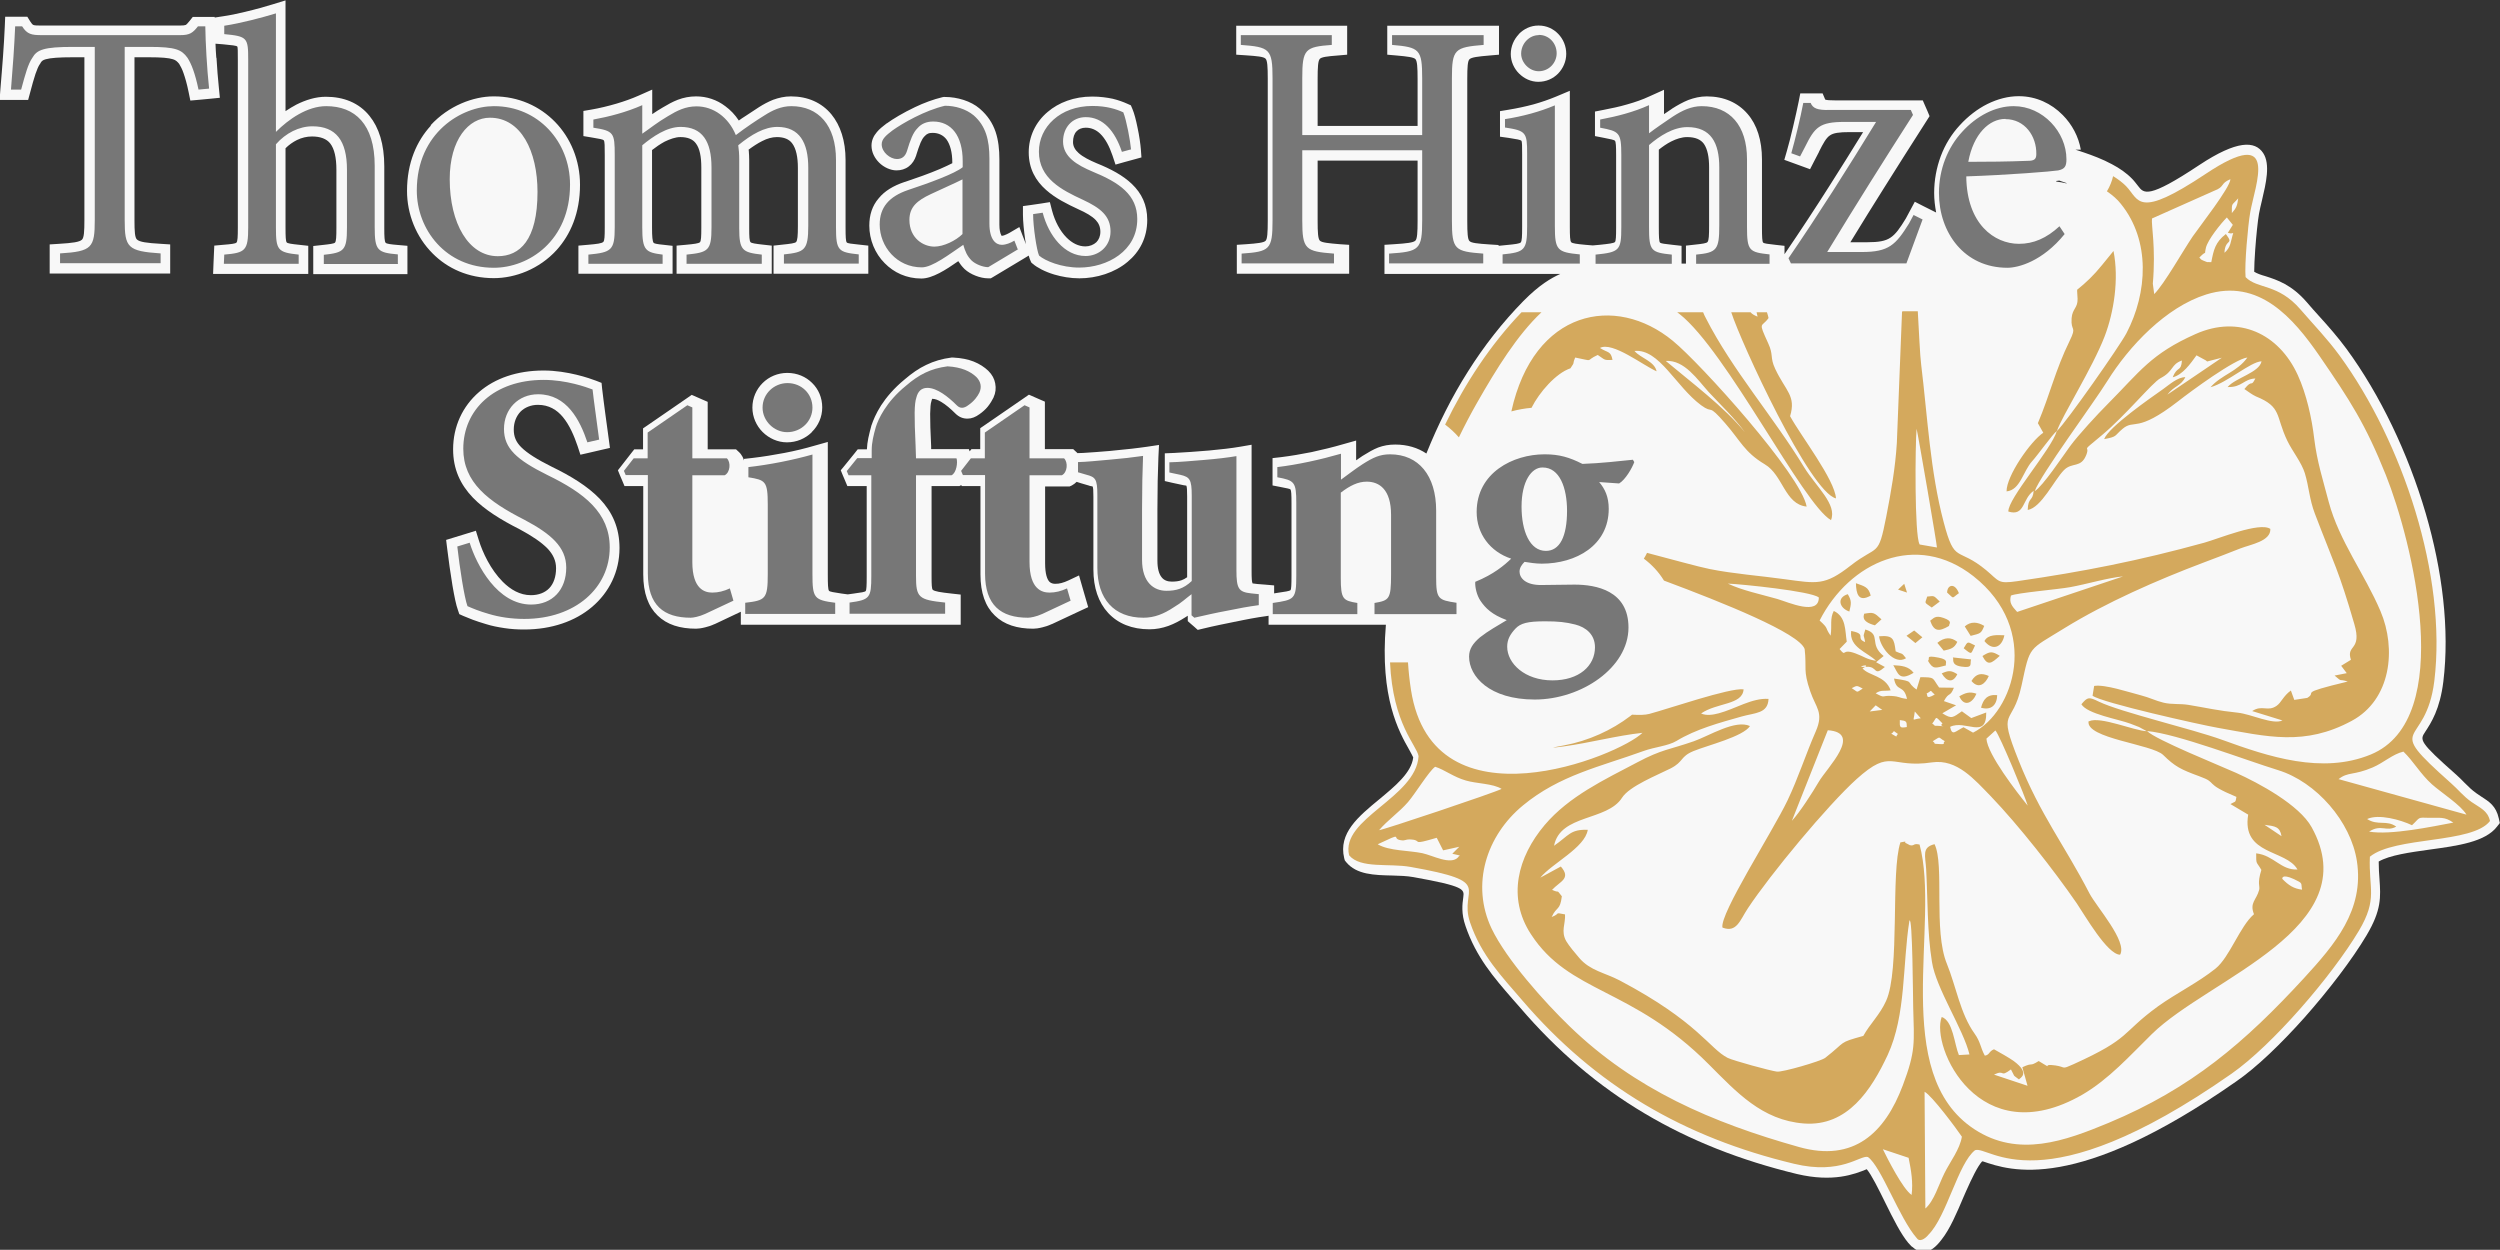
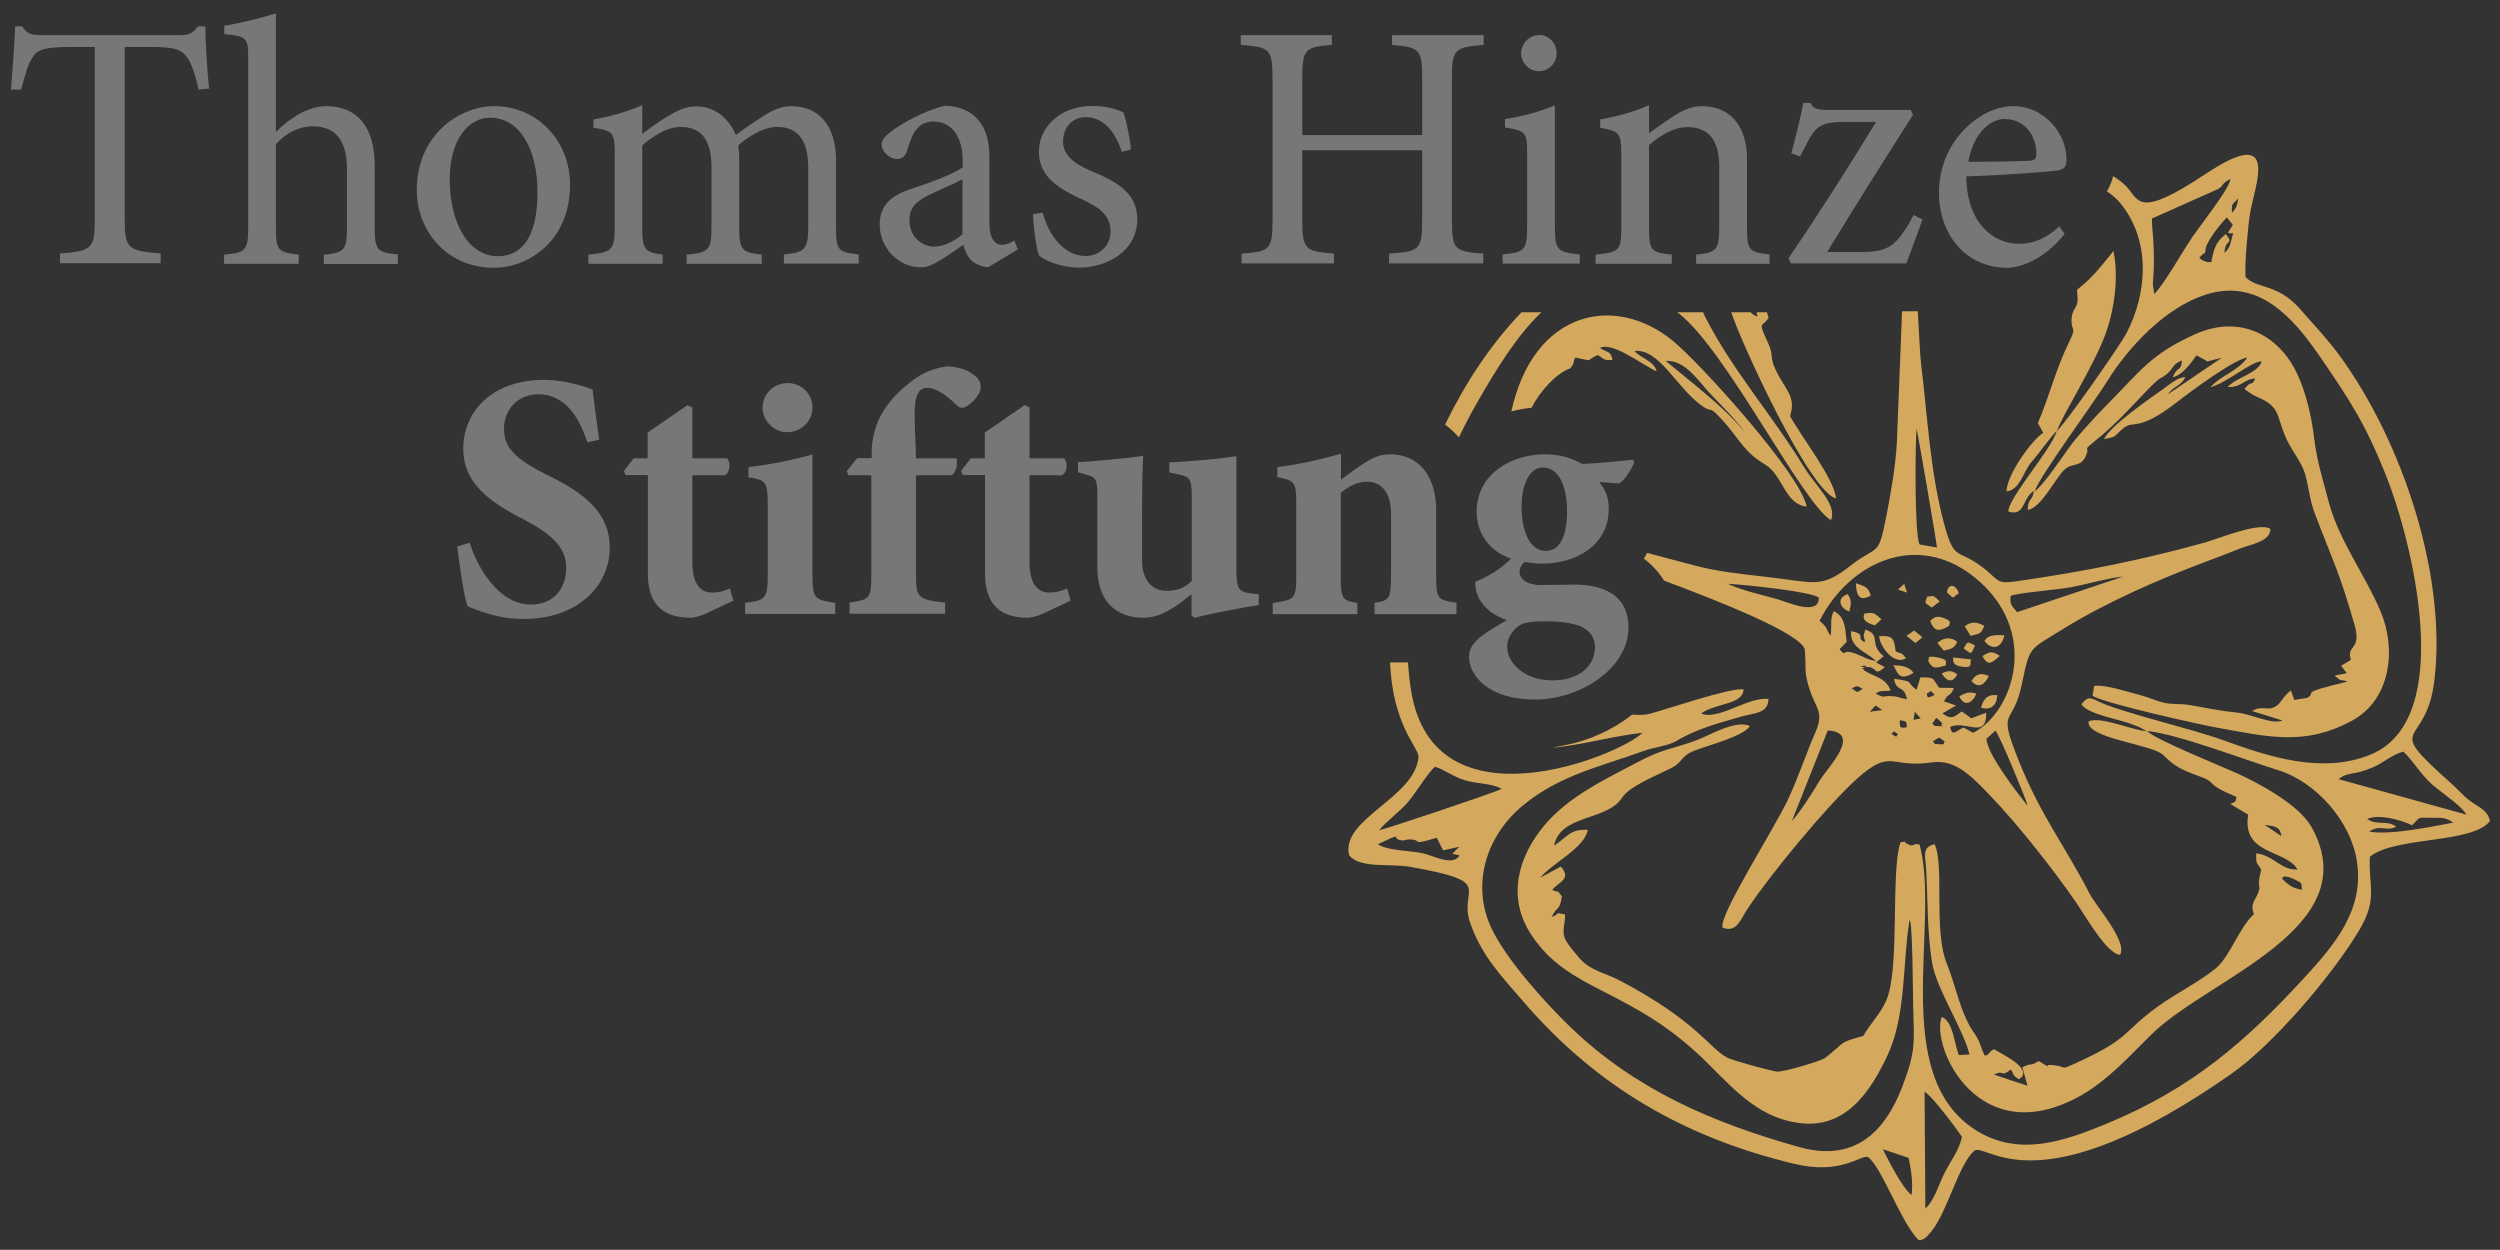
<svg xmlns="http://www.w3.org/2000/svg" xml:space="preserve" width="125.304mm" height="62.643mm" version="1.0" style="shape-rendering:geometricPrecision; text-rendering:geometricPrecision; image-rendering:optimizeQuality; fill-rule:evenodd; clip-rule:evenodd" viewBox="0 0 12530 6264">
  <rect x="0" y="0" width="12530" height="6264" fill="#333333" stroke="none" />
  <defs>
    <style type="text/css">
   
    .fil1 {fill:#D4A95D}
    .fil2 {fill:#777777;fill-rule:nonzero}
    .fil0 {fill:#F8F8F8;fill-rule:nonzero}
   
  </style>
  </defs>
  <g id="Ebene_x0020_1">
    <g id="_852409632">
-       <path class="fil0" d="M10402 750l18 6 12 4 0 0 12 4 0 0c44,15 95,34 141,59 38,20 73,44 101,73 12,12 21,25 30,36 29,38 50,66 307,-105 189,-125 279,-122 320,-60 37,56 14,152 -6,237 -6,24 -11,47 -15,68 -6,34 -14,110 -19,181 -3,43 -5,83 -5,109 15,9 34,16 56,22 59,19 131,42 208,131 22,26 41,47 60,68 48,53 94,105 139,166 167,228 308,521 397,825 83,285 120,581 88,842 -17,139 -61,206 -91,252 -27,41 -32,49 157,216 14,13 28,26 40,39 19,19 37,37 60,53 7,5 15,10 22,15 42,27 76,48 90,111l5 23 -14 18c-59,77 -197,96 -337,115 -100,14 -201,28 -256,60 0,33 2,62 4,88 6,90 11,154 -65,282 -72,121 -188,273 -311,412 -116,130 -239,249 -342,320 -804,562 -1134,447 -1269,401l-1 0 0 0 -1 0 0 0 -1 0 0 0 -1 0 0 0 -1 0 0 0 0 0 0 0 0 0 0 0 0 0 0 0 0 0 0 0 0 0 0 0 0 0 0 0 0 0 0 0 0 0 0 0 0 0 0 0 0 0 0 0 0 0 0 0 0 0 0 0 0 0 0 0 0 0 0 0 0 0 0 0 0 0 0 0 0 0 0 0 0 0 0 0 0 0 0 0 0 0 0 0 0 0 0 0 0 0 0 0 0 0 0 0 0 0 0 0 0 0 0 0 0 0 0 0 0 0 0 0 0 0 0 0 0 0 0 0 0 0 0 0 0 0 0 0 0 0 0 0 0 0 0 0 0 0 0 0 0 0 0 0 0 0 0 0 0 0 0 0 0 0 0 0 0 0 0 0 0 0 0 0 0 0 0 0 0 0 0 0 0 0 0 0 0 0 0 0 0 0 0 0 0 0 0 0 0 0 0 0 0 0 0 0 0 0 0 0 0 0 0 0 0 0 0 0 0 0 0 0 0 0 0 0 0 0 0 0 0 0 0 0 0 0 0 0 0 0 0 0c-23,26 -51,84 -80,149l-14 32c-33,78 -67,158 -109,211 -28,37 -57,61 -90,62l-1 0c-19,0 -38,-10 -56,-26l-1 0 -6 -6c-4,-4 -9,-9 -13,-14l0 0 0 0c-37,-44 -76,-122 -114,-199 -35,-71 -70,-142 -94,-170l0 0 0 0 0 0 0 0 0 0 0 0 0 0 0 0 0 0 0 0 0 0 0 0 0 0 0 0 0 0 0 0 0 0 0 0 0 0 0 0 0 0 0 0 0 0 0 0 0 0 0 0 0 0 0 0 0 0 0 0 0 0 0 0 0 0 0 0 0 0 0 0 0 0 0 0 0 0 0 0 0 0 0 0 0 0 0 0 0 0 0 0 0 0 0 0 0 0 0 0 0 0 0 0 0 0 0 0 0 0 0 0 0 0 0 0 0 0 0 0 0 0 0 0 0 0 0 0 0 0 0 0 0 0 0 0 0 0 0 0 0 0 0 0 0 0 0 0 0 0 0 0 0 0 0 0 0 0 0 0 0 0 0 0 0 0 0 0 0 0 0 0 0 0 0 0 0 0 0 0 0 0 0 0 0 0 0 0 0 0 0 0 0 0 0 0 0 0 0 0c-61,25 -168,67 -350,24 -281,-68 -534,-167 -764,-304 -231,-137 -438,-313 -626,-533 -4,-4 -20,-23 -37,-42 -91,-105 -181,-208 -234,-364 -22,-63 -16,-109 -11,-145 5,-39 7,-54 -250,-100 -33,-6 -70,-7 -106,-8 -90,-2 -179,-4 -231,-67l-7 -9 -3 -11c-30,-125 70,-208 177,-296 78,-65 160,-132 169,-209 -3,-7 -11,-21 -20,-38 -51,-90 -148,-260 -117,-627l-28 0 -36 0 -14 0 -36 0 -424 0 -50 0 0 -45 -12 2c-23,3 -47,7 -75,12 -26,5 -53,10 -80,16l-1 0c-25,5 -51,10 -78,16 -28,6 -56,12 -84,19l-25 6 -19 -17 -14 -12 -17 -15 0 -22 0 -5c-3,2 -7,4 -11,7 -28,18 -56,33 -86,44 -31,11 -62,17 -95,17 -88,0 -158,-29 -207,-82 -49,-53 -74,-127 -74,-218l0 -365c0,-31 -1,-46 -4,-51 -1,-1 -5,0 -15,-3l-2 -1 -41 -12 -22 -7c-7,7 -15,13 -24,18l-11 5 -11 0 -112 0 0 385c0,53 10,81 22,93 8,8 20,10 28,10 11,0 22,-1 32,-4 11,-3 23,-7 35,-13l53 -25 16 56 18 62 12 41 -39 18 -143 67 -1 0c-17,8 -33,13 -46,16 -19,5 -36,7 -46,7 -81,0 -146,-20 -193,-66 -47,-45 -72,-113 -72,-206l0 -443 -61 0 -33 0 -2 -5 -9 5 -12 0 -128 0 0 454c0,40 1,61 6,66 9,8 39,13 95,19l45 5 0 45 0 56 0 50 -50 0 -479 0 -22 0 -28 0 -22 0 -451 0 -50 0 0 -50 0 -15 -131 62 -1 0c-17,8 -33,13 -46,16 -19,5 -36,7 -46,7 -81,0 -146,-20 -193,-66 -47,-45 -72,-113 -72,-206l0 -443 -61 0 -33 0 -13 -31 -9 -21 -11 -27 18 -23 49 -63 15 -19 24 0 20 0 0 -79 0 -26 22 -15 199 -137 23 -16 25 11 25 11 30 13 0 33 0 205 123 0 19 0 14 13c8,7 14,16 19,25l0 0c3,6 5,12 7,18l0 -8 44 -5c51,-6 106,-15 159,-25 53,-10 105,-23 153,-37l64 -18 0 66 0 599c0,49 1,74 6,81 4,5 25,8 64,14l30 4 29 -4c38,-5 58,-8 61,-13 4,-5 5,-28 5,-72l0 -454 -64 0 -33 0 -13 -31 -9 -21 -11 -27 19 -23 51 -63 15 -19 24 0 22 0c1,-19 3,-37 7,-56 4,-20 10,-42 16,-65l1 -2c7,-21 21,-56 47,-97 26,-40 64,-86 119,-131l0 0c35,-30 69,-54 107,-72 39,-19 80,-31 127,-37l3 0 5 0c41,2 75,9 103,20 30,12 54,28 73,46l1 1c19,19 30,40 34,62 5,25 2,49 -8,70l0 1c-7,14 -17,31 -30,47 -11,13 -25,26 -41,37 -19,14 -39,22 -58,22 -24,1 -45,-8 -63,-26l0 0c-22,-22 -47,-44 -71,-58 -15,-9 -30,-15 -42,-15 -2,0 -2,-1 -2,-1 -1,1 -3,5 -4,10l-1 4c-4,11 -5,30 -6,62 0,36 1,89 5,163l0 1 0 13 154 0 35 0 4 11 9 -11 24 0 20 0 0 -79 0 -26 22 -15 199 -137 23 -16 25 11 25 11 30 13 0 33 0 205 123 0 19 0 14 13c3,2 5,5 7,7l29 -1c38,-2 85,-6 135,-10l19 -2 0 0c31,-3 61,-6 88,-9 28,-3 55,-7 78,-10l60 -9 -3 61c-3,71 -5,160 -5,264l0 255c0,40 8,67 21,83 12,16 31,22 51,22 19,0 35,-2 49,-7 9,-3 18,-8 28,-15l0 -405c0,-32 -1,-48 -4,-54 -1,-1 -4,0 -13,-2l0 0 -56 -12 -39 -9 0 -40 0 -51 0 -48 48 -2c23,-1 51,-3 82,-5 26,-2 59,-5 91,-7 30,-3 60,-6 86,-9 27,-3 51,-7 70,-10l58 -10 0 59 0 572c0,37 1,57 5,64 0,0 8,1 24,3l0 0 38 3 46 4 0 40 12 -2c43,-6 66,-10 70,-14 4,-5 5,-27 5,-72l0 -365c0,-42 -1,-62 -5,-68 -2,-3 -19,-6 -49,-12l-41 -8 0 -42 0 -51 0 -44 44 -5c49,-6 100,-15 151,-25 55,-12 109,-25 160,-40l64 -18 0 66 0 33c10,-7 21,-14 32,-22l0 0c29,-18 53,-32 78,-42 27,-10 54,-15 86,-15 60,0 113,16 156,45 58,-144 127,-283 209,-412 80,-127 173,-246 277,-352 81,-82 139,-115 185,-136l-264 0 -45 0 -5 0 -45 0 -472 0 -50 0 0 -50 0 -49 0 -47 47 -3c64,-4 98,-8 108,-18 9,-9 11,-40 11,-100l0 -301 -501 0 0 301c0,60 2,90 11,100 10,10 42,13 101,18l46 3 0 46 0 49 0 50 -50 0 -463 0 -50 0 0 -50 0 -49 0 -46 46 -3c58,-4 89,-8 98,-17 9,-9 11,-40 11,-101l0 -712c0,-60 -2,-91 -11,-100 -10,-10 -42,-13 -101,-17l-46 -3 0 -46 0 -49 0 -50 50 0 456 0 50 0 0 50 0 49 0 46 -46 4c-54,4 -83,8 -91,17 -9,10 -11,41 -11,101l0 235 501 0 0 -235c0,-60 -2,-90 -11,-100 -9,-9 -39,-13 -95,-18l-46 -4 0 -46 0 -49 0 -50 50 0 460 0 50 0 0 50 0 49 0 46 -46 4c-60,5 -92,9 -102,19 -9,9 -11,39 -11,99l0 712c0,60 2,91 11,100 9,10 41,13 100,17l46 3 0 4 40 -4c43,-4 65,-7 71,-13 6,-7 7,-31 7,-78l0 -363c0,-42 0,-64 -4,-69 -4,-4 -24,-8 -64,-14l-43 -6 0 -43 0 -42 0 -43 42 -7c43,-7 85,-16 126,-27 39,-11 77,-24 113,-39l69 -29 0 75 0 606c0,47 1,71 7,78l0 0c6,6 29,9 72,13l36 3 33 -3c48,-5 72,-8 78,-14 5,-5 6,-28 6,-73l0 -363c0,-44 -1,-66 -6,-72 -4,-4 -23,-8 -59,-15l-41 -8 0 -41 0 -41 0 -41 41 -8c40,-8 81,-16 121,-28 39,-11 77,-24 113,-41l71 -32 0 78 0 44 40 -27 1 -1c27,-17 54,-32 81,-43 30,-11 60,-18 92,-18 86,0 156,31 205,88 47,54 72,132 72,228l0 340c0,48 1,71 6,77 4,4 24,7 62,11l45 5 0 42 4 -6c77,-113 150,-224 221,-336 54,-84 110,-175 169,-270l-67 0c-53,0 -82,4 -100,17 -18,12 -33,39 -54,81l0 1 -25 48 -20 39 -41 -15 -44 -16 -44 -16 13 -45c9,-31 20,-74 31,-121 11,-46 21,-92 28,-126l8 -41 41 0 37 0 34 0 13 31c0,0 -1,0 0,0 8,3 24,4 50,4l1 0 405 0 33 0 13 30 11 25 10 24 -14 22c-74,115 -145,228 -215,339 -54,85 -109,175 -168,271l85 0c57,0 91,-6 116,-23 26,-17 48,-48 77,-96l22 -41 23 -43 43 22 46 23 18 9c-6,-32 -10,-65 -10,-98 0,-65 12,-127 33,-184 22,-59 55,-112 96,-156l0 0c40,-44 88,-81 138,-106 51,-25 104,-39 156,-39l2 0c86,0 163,37 219,94 47,47 80,109 91,174zm-1974 571l22 0 0 -45 0 -45 45 -5c38,-4 58,-7 63,-13 7,-8 8,-34 8,-83l0 -292c0,-51 -8,-91 -26,-117l0 0c-16,-22 -43,-34 -84,-34 -27,0 -54,9 -80,22 -22,11 -43,26 -62,41l0 389c0,47 1,71 6,77 4,4 24,7 63,11l45 5 0 45 0 45zm-7343 -1032c3,51 7,104 12,151l5 50 -50 5 -53 5 -45 4 -9 -44c-8,-40 -17,-70 -25,-93 -7,-21 -15,-35 -22,-47 -9,-11 -17,-19 -31,-23 -22,-7 -58,-10 -120,-10l-73 0 0 818c0,55 2,85 12,95 13,13 50,18 120,22l47 3 0 47 0 49 0 50 -50 0 -504 0 -50 0 0 -50 0 -49 0 -47 47 -3c68,-4 103,-9 115,-21 10,-10 12,-41 12,-96l0 -818 -59 0c-68,0 -110,3 -135,10 -15,4 -21,10 -26,19l-2 4 -1 1c-8,11 -14,27 -22,49 -9,26 -17,57 -27,94l-10 37 -38 0 -51 0 -54 0 4 -54c5,-56 9,-112 13,-163 4,-55 7,-107 9,-152l2 -48 48 0 35 0 28 0 15 24c6,10 11,15 15,17 7,3 20,3 39,3l696 0c15,0 24,-1 29,-3 5,-3 11,-10 20,-21l15 -19 24 0 37 0 49 0 0 3 39 -6c35,-5 75,-13 115,-23 51,-12 100,-26 136,-37l65 -20 0 68 0 487c18,-12 36,-23 55,-33l0 0c46,-23 96,-39 147,-39 89,0 166,30 219,96 47,58 74,141 74,253l0 308c0,45 1,68 7,75 5,5 25,8 63,11l46 4 0 46 0 46 0 50 -50 0 -372 0 -50 0 0 -50 0 -46 0 -45 45 -5c38,-4 59,-7 64,-12 6,-7 7,-29 7,-74l0 -291c0,-61 -10,-105 -31,-132 -18,-23 -49,-35 -91,-35 -26,0 -52,6 -76,18 -20,10 -40,24 -57,41l0 398c0,45 1,68 6,74 4,5 24,8 63,12l45 5 0 45 0 46 0 50 -50 0 -375 0 -52 0 2 -52 2 -46 2 -44 44 -4c40,-3 62,-6 67,-11 6,-6 7,-29 7,-75l0 -840c0,-43 0,-65 -3,-68 -4,-4 -26,-7 -71,-11l-38 -3c1,23 2,46 4,71zm1073 339c90,-98 214,-145 316,-145l2 0c122,0 229,49 306,128 78,80 125,192 125,315 0,142 -48,251 -118,328 -86,94 -206,140 -314,140 -128,0 -233,-49 -307,-124 -83,-83 -128,-198 -128,-313 0,-142 49,-251 120,-328zm2194 648l0 46 0 50 -50 0 -375 0 -50 0 0 -50 0 -46 0 -45 45 -5c39,-4 62,-7 68,-13 7,-8 9,-31 9,-80l0 -292c0,-54 -9,-97 -29,-123 -15,-20 -40,-31 -76,-31 -24,0 -49,7 -74,20 -22,11 -45,26 -68,43l1 7c1,13 2,28 2,45l0 342c0,42 1,64 7,70 5,5 25,8 61,12l45 5 0 45 0 46 0 50 -50 0 -377 0 -50 0 0 -50 0 -46 0 -45 45 -4c43,-4 66,-7 72,-13 6,-6 7,-28 7,-73l0 -301c0,-55 -8,-96 -27,-121 -15,-21 -41,-32 -78,-32 -25,0 -52,10 -79,23 -22,12 -44,27 -63,42l0 389c0,45 2,68 8,76 3,4 20,7 51,10l44 5 0 44 0 46 0 50 -50 0 -372 0 -50 0 0 -50 0 -46 0 -45 46 -4c46,-4 72,-7 79,-15 6,-6 7,-28 7,-71l0 -363c0,-45 0,-69 -5,-75 -3,-4 -22,-8 -60,-14l-42 -7 0 -43 0 -41 0 -42 41 -7c40,-7 82,-17 126,-30 37,-11 74,-24 108,-39l70 -31 0 77 0 46c16,-11 33,-22 52,-33l0 0c25,-15 50,-29 76,-39 29,-11 59,-17 92,-17 53,0 104,17 146,49 26,19 49,43 68,72 11,-8 21,-15 31,-21 24,-16 48,-32 70,-46l0 0c22,-14 46,-27 71,-37 28,-10 57,-17 89,-17 84,0 154,31 203,90 45,55 71,132 71,229l0 338c0,46 1,69 6,75 4,5 25,7 63,11l45 5 0 45zm777 -86l13 34c-1,-8 -3,-16 -4,-24 -6,-43 -11,-91 -11,-124l0 -43 43 -6 48 -7 44 -7 11 43c14,52 39,101 73,135 27,27 59,44 94,44 21,0 41,-8 55,-21 12,-12 20,-30 20,-52 0,-25 -8,-43 -23,-59 -19,-20 -49,-37 -87,-54l0 0c-56,-26 -115,-55 -162,-97 -52,-46 -87,-106 -87,-189 0,-78 34,-151 95,-202 55,-47 132,-77 223,-77 40,0 74,5 103,11 29,7 53,16 73,25l18 8 8 19c9,21 18,56 25,91 9,41 15,85 17,110l3 41 -40 11 -44 12 -46 13 -15 -45c-16,-47 -36,-85 -62,-110 -20,-19 -44,-30 -72,-30 -20,0 -36,7 -46,18 -12,12 -18,31 -18,54 0,22 11,40 28,55 22,20 55,36 90,51l0 0c72,29 132,61 177,104 49,47 77,104 77,180 0,91 -39,161 -98,210 -65,55 -156,83 -242,83 -45,0 -89,-8 -126,-19 -47,-14 -86,-35 -108,-54l-7 -6 -4 -9c-3,-6 -6,-15 -9,-26l-28 17 -150 90 -12 7 -14 0c-19,0 -42,-5 -62,-13l0 0c-21,-8 -41,-20 -55,-33l-2 -2c-12,-12 -22,-25 -30,-38 -63,44 -130,87 -185,87 -75,0 -138,-30 -184,-77 -49,-49 -77,-118 -77,-188 0,-54 15,-100 47,-137 29,-36 73,-63 130,-82l1 0c57,-19 122,-42 176,-65l0 0c25,-11 47,-21 62,-29l0 -3c0,-52 -11,-91 -29,-116 -16,-21 -40,-33 -69,-33 -10,0 -18,1 -24,4l0 0c-6,3 -11,6 -15,11l-3 3 0 0c-7,7 -13,17 -19,31 -7,16 -14,38 -22,63l0 1c-8,24 -20,42 -37,55l0 0c-18,14 -39,20 -62,20 -29,0 -63,-15 -87,-39 -22,-22 -38,-52 -38,-85 0,-26 10,-48 27,-68 12,-15 29,-28 48,-43l1 0c30,-22 83,-54 142,-82 44,-21 92,-39 138,-50l6 -1 5 0c32,0 64,5 95,15 30,10 58,24 81,44l1 1c38,33 63,71 78,115 14,42 19,88 19,139l0 326c0,26 4,43 9,52 1,3 2,4 2,4 4,0 9,-1 14,-3l0 0c8,-3 17,-7 24,-11l51 -30 21 55zm5192 -285c-4,1 -9,1 -15,2 0,1 0,2 0,3 17,2 34,5 50,9l3 -1 -38 -13zm-2709 -734c26,-27 61,-43 98,-43l2 0c39,0 73,16 98,42 25,26 40,61 40,100 0,38 -16,73 -41,99l0 0c-25,25 -59,41 -99,41 -37,0 -71,-16 -97,-42 -25,-25 -41,-60 -41,-97 0,-39 16,-74 40,-99l0 0zm-4578 1904c5,33 10,70 17,125l6 45 -44 10 -60 14 -44 10 -14 -43c-17,-50 -40,-105 -74,-146 -30,-36 -70,-61 -125,-61 -35,0 -66,13 -87,34 -21,22 -34,53 -34,90 0,35 11,62 37,88 31,31 81,62 153,98l0 0c97,47 180,98 240,160 64,67 100,146 100,248 0,117 -51,222 -139,296 -83,70 -200,112 -339,112 -33,0 -67,-2 -99,-7 -33,-5 -64,-11 -92,-20l0 0c-25,-7 -47,-15 -67,-22 -20,-8 -35,-14 -47,-19l-20 -9 -7 -21c-9,-24 -18,-69 -27,-121 -10,-60 -20,-131 -27,-189l-5 -41 39 -12 62 -19 48 -15 15 48c19,61 59,147 120,208 39,39 86,67 141,67 39,0 71,-13 92,-35 22,-23 34,-58 34,-100 0,-38 -15,-69 -42,-98 -32,-33 -79,-64 -140,-97l0 0c-95,-48 -176,-98 -235,-159 -63,-66 -99,-143 -99,-242 0,-114 47,-216 131,-288 78,-67 188,-107 323,-107 60,0 118,10 164,21 46,11 82,24 98,30l28 11 3 30c4,37 10,78 16,126zm1034 92c-32,31 -75,50 -124,50 -46,0 -90,-20 -122,-52l0 0c-31,-31 -51,-75 -51,-122 0,-49 20,-92 51,-123 32,-32 76,-51 124,-51 49,0 93,19 124,50 32,31 51,74 51,123 0,48 -20,92 -52,123z" />
-       <path class="fil1" d="M9397 3134l33 -30c-38,-35 -40,-36 -87,-28 1,6 -22,38 54,58zm-21 -149c-11,-43 -30,-46 -74,-62 1,54 13,97 74,62zm-107 80c9,-39 13,-53 -8,-87 -58,18 -41,71 8,87zm244 -110l45 15 -14 -44 -32 30zm146 35c-10,37 -19,25 23,55l40 -30c-32,-31 -24,-29 -63,-25zm100 -20c38,33 20,30 59,3 -21,-55 -59,-41 -59,-3zm-85 141c19,55 44,56 95,26 -3,-10 23,-22 -28,-40 -43,-15 -50,3 -67,14zm-118 76l44 36 35 -29 -41 -34 -38 26zm-55 77c-8,-62 -12,-81 -83,-75 5,54 76,147 135,110 -25,-32 -15,-17 -53,-35zm-12 70c23,36 27,84 102,38 -25,-33 -61,-36 -102,-38zm174 -22c26,44 36,37 90,23 -4,-14 17,-28 -37,-39 -72,-14 -39,5 -53,16zm79 -51c36,-8 53,-12 68,-44 -31,-25 -65,-24 -100,5l32 39zm157 -26c-39,-18 -34,-25 -57,14 45,37 35,28 57,-14zm-52 -96l30 48c49,-13 52,-10 68,-50 -33,-20 -68,-24 -98,3zm-115 236c25,43 57,49 78,4 -32,-20 -44,-19 -78,-4zm56 -79c6,6 -13,37 43,45 60,9 41,-14 48,-36l-91 -10zm148 -8c27,52 45,37 87,-1 -39,-24 -49,-23 -87,1zm10 -75c42,52 88,31 100,-29 -36,-1 -82,-6 -100,29zm-65 200c36,43 70,14 87,-25 -38,-17 -64,-12 -87,25zm-61 77c25,56 67,33 86,-13 -33,-12 -55,-5 -86,13zm109 57c51,15 80,-14 81,-63 -50,-5 -70,21 -81,63zm-1579 -1738c93,-5 157,93 215,157 54,58 135,136 180,200 -99,-123 -276,-256 -395,-356zm327 -244c50,155 394,901 525,933 -6,-94 -176,-313 -230,-412 31,-103 -22,-125 -75,-238 -27,-58 -7,-68 -35,-128 -52,-114 -33,-76 2,-126 -2,-8 -4,-18 -8,-29l-32 0 -20 0 5 22c-18,-7 -29,-14 -35,-22l-96 0zm-271 0c4,3 8,6 12,9 236,186 618,952 759,1033 32,-79 -75,-168 -134,-264 -153,-252 -362,-490 -494,-750 -5,-9 -9,-18 -13,-28l-35 0 -94 0zm-1094 627c29,-60 60,-119 92,-175 96,-168 200,-337 322,-452l-51 0 -49 0c-156,163 -283,356 -383,563 25,19 48,40 69,64zm364 -148c39,-78 123,-174 195,-198 26,-38 7,-14 24,-54 103,20 44,18 113,-13 38,25 29,27 74,25 -9,-46 -22,-34 -63,-60 62,-34 217,88 284,117 -11,-51 -79,-65 -111,-102 124,-12 207,178 334,272 65,48 29,-15 122,92 76,87 95,143 197,204 92,54 100,201 210,212 -27,-157 -530,-716 -671,-831 -287,-236 -697,-156 -809,354 33,-9 67,-15 101,-18zm2792 1571c-15,86 319,115 374,169 59,58 89,73 182,107 97,35 14,32 185,103 -5,31 -3,20 -30,36l89 53c-34,204 191,174 247,275 -84,4 -118,-71 -207,-81 0,59 0,38 26,83 -22,71 -6,79 -11,100 -14,52 -49,64 -26,122 -71,61 -121,214 -192,272 -87,70 -197,124 -288,189 -190,138 -131,158 -425,291 -62,28 -36,14 -90,6 -81,-12 2,28 -84,-22 -50,31 -24,4 -82,31l26 93 -168 -56c58,-28 26,18 85,-26 23,42 5,23 40,50 5,-7 59,-29 -26,-92 -16,-12 -80,-49 -99,-59 -27,11 -21,28 -46,32 -22,-40 -21,-68 -51,-110 -72,-100 -93,-237 -139,-350 -69,-167 -11,-496 -62,-600 -65,16 -46,57 -42,125 8,150 5,316 29,465 20,132 158,338 188,464l-53 3c-23,-55 -29,-171 -86,-191 -57,148 186,687 704,390 133,-77 240,-197 349,-304 286,-281 1082,-530 801,-1037 -62,-112 -264,-221 -380,-273 -80,-36 -401,-165 -445,-209 149,13 494,146 657,196 191,59 365,258 395,457 37,245 -111,417 -265,585 -297,323 -565,553 -980,726 -219,91 -452,176 -672,32 -428,-280 -169,-1033 -275,-1427 -33,-8 -25,9 -49,3l-15 -8c-23,-8 14,-14 -32,-6 -50,150 -1,640 -72,795 -31,69 -81,115 -114,175 -129,36 -82,25 -191,110 -22,17 -216,73 -242,69 -32,-4 -219,-55 -247,-69 -91,-46 -149,-181 -541,-388 -75,-39 -148,-49 -202,-112 -19,-22 -52,-61 -66,-85 -28,-50 -3,-86 -6,-134 -58,-11 -19,-5 -67,13 26,-56 42,-30 51,-104 -32,-39 -5,-12 -49,-32 41,-44 97,-56 44,-117l-103 56c59,-72 224,-150 238,-240 -88,-3 -94,28 -169,80 31,-159 266,-123 341,-241 37,-58 177,-113 244,-147 66,-34 46,-59 115,-87 68,-28 248,-72 282,-125 -74,-34 -204,49 -281,76 -123,43 -160,40 -284,106 -165,87 -342,170 -464,314 -135,160 -189,363 -69,547 194,299 505,264 892,653 138,138 266,280 477,296 218,16 337,-168 419,-343 93,-201 74,-454 109,-673 16,-34 18,403 19,431 5,184 13,221 -52,394 -90,239 -246,386 -520,309 -434,-122 -823,-288 -1151,-606 -125,-121 -316,-334 -390,-489 -105,-221 -26,-466 157,-617 184,-152 387,-194 605,-273 55,-20 122,-25 164,-50 99,-60 215,-91 328,-123 67,-19 131,-14 134,-88 -82,-6 -169,51 -249,72 -30,8 -63,13 -89,1 79,-55 208,-42 213,-121 -68,-9 -381,99 -472,123 -22,6 -52,6 -87,4 -3,2 -6,5 -9,7 -93,71 -209,124 -332,147 -49,9 -90,17 -1,5 132,-18 264,-54 394,-68 -114,114 -1049,497 -1160,-215 -7,-45 -12,-91 -15,-138l-12 0 -78 0c14,310 134,415 143,470 -13,209 -393,313 -348,497 57,68 200,39 307,58 435,77 240,104 299,278 57,168 161,273 261,390 369,431 812,688 1363,820 236,57 332,-45 370,-34 67,47 158,309 246,408 11,17 37,7 58,-19 91,-91 148,-357 233,-423 71,-27 324,289 1285,-383 205,-143 502,-488 639,-717 96,-162 48,-210 55,-371 126,-103 514,-64 602,-179 -12,-53 -49,-65 -92,-95 -43,-30 -67,-63 -105,-96 -348,-310 -125,-163 -82,-511 64,-526 -159,-1198 -475,-1631 -63,-86 -127,-151 -196,-231 -113,-131 -216,-101 -275,-162 -6,-61 12,-260 23,-323 24,-140 152,-444 -222,-195 -347,231 -333,131 -400,62 -18,-18 -40,-35 -65,-50 -6,26 -16,51 -31,76 29,20 52,40 70,63 149,184 134,445 28,648 -34,65 -302,447 -349,491 28,-80 178,-315 240,-476 46,-121 72,-286 44,-427l-57 70c-40,50 -83,91 -125,124 -1,9 1,20 2,46 1,47 -26,48 -30,97 -5,70 28,36 -10,114 -72,147 -97,265 -159,412l27 48c-64,43 -185,217 -184,294 69,-7 82,-100 128,-151 30,-33 102,-135 124,-152 -26,91 -246,339 -243,404 84,26 69,-65 127,-104 -5,56 -28,29 -30,96 68,-11 133,-150 181,-199 42,-43 86,-8 113,-78 21,-54 -37,-2 77,-97 121,-101 253,-264 294,-286 69,-36 51,-69 108,-89 -4,59 -24,26 -46,84 49,-12 89,-68 119,-110l46 25c2,1 5,4 7,6l74 -19 -273 185c34,-45 69,-43 90,-88 -40,2 -75,34 -111,60 -64,45 -273,190 -296,251 68,-13 48,-14 93,-52 60,-50 68,25 277,-137 65,-51 285,-213 348,-220 -51,72 -128,85 -185,149 84,-23 201,-128 256,-130 -11,57 -132,83 -170,129 73,2 79,-40 139,-43 -24,48 -13,0 -55,53 19,13 40,29 58,37 131,53 97,97 157,222 25,52 72,110 88,163 21,69 22,128 50,202 98,257 119,282 198,554 40,136 -43,101 -17,179l-49 30 28 37 -61 12c43,37 17,14 66,30 -261,63 -148,49 -203,82l-65 10 -17 -47c-39,28 -48,61 -72,77 -45,31 -72,-7 -122,26l152 47c-49,23 -156,-32 -225,-39 -98,-10 -155,-24 -246,-39 -42,-7 -83,-1 -125,-11 -38,-9 -71,-26 -114,-37 -59,-15 -180,-56 -234,-47l-8 49c45,35 542,146 628,161 248,44 434,93 671,-35 197,-106 225,-360 144,-550 -78,-184 -207,-352 -259,-546 -29,-111 -59,-203 -73,-318 -12,-103 -39,-224 -82,-318 -95,-209 -296,-303 -512,-207 -225,100 -279,188 -441,351 -51,51 -148,156 -189,212 -36,49 -136,200 -177,225 28,-80 295,-441 364,-552 109,-175 294,-371 496,-434 263,-82 435,116 568,309 152,221 231,343 332,596 130,325 357,1223 -76,1401 -244,100 -511,11 -745,-74 -152,-55 -507,-138 -617,-191 -50,-24 -56,-25 -88,13 30,49 183,74 245,97 13,5 31,12 44,17l39 21c-63,-2 -233,-76 -289,-50zm-3557 547c44,-52 101,-90 146,-142 37,-43 105,-155 136,-177 48,15 91,51 154,69 54,16 137,15 179,42 -30,17 -599,208 -615,207zm-5 69c136,-64 64,-28 114,-20 27,5 22,-7 58,-3 51,5 -10,30 123,-9l32 63 81 -18 -35 35c60,13 30,8 30,17 -38,42 -128,-9 -181,-20 -68,-14 -166,-11 -222,-44zm2744 1827l-4 -586c36,18 160,185 187,225 -10,63 -58,124 -87,182 -29,58 -52,140 -96,178zm-213 -298l129 43c13,64 23,123 15,186 -45,-31 -120,-180 -144,-229zm2608 -1994c52,50 86,113 144,165 47,42 145,104 173,152l-641 -178c48,-38 74,-17 172,-59 55,-24 99,-66 153,-79zm-181 339c58,-27 168,4 225,31 44,-41 24,-39 89,-37 51,1 74,-7 118,24 -106,20 -316,64 -422,45 60,-39 87,3 136,-25 -48,-35 -92,-3 -146,-38zm-326 354c-42,-5 -68,-22 -99,-54 0,0 -6,-28 58,1 49,23 34,19 41,53zm-440 -3503c54,-20 28,-36 81,-58 -2,43 -153,235 -189,287 -49,72 -142,238 -193,289l-7 -52c16,-184 -9,-295 -4,-327l312 -139zm88 112c0,-54 -2,-35 32,-74 -5,37 -9,48 -32,74zm-163 223c43,-45 22,-1 33,-49 9,-40 76,-123 105,-152l30 37 -25 40c3,1 7,1 9,2 1,0 6,1 7,1l11 -2c-14,44 -11,71 -44,99 3,-74 50,-37 7,-94 -53,41 -61,79 -73,141 -28,-2 -10,4 -38,-7 -20,-8 -13,-9 -22,-16zm327 2843c53,7 77,9 85,57l-85 -57zm-1817 -2570l-26 657c-8,127 -29,244 -53,368 -41,210 -41,138 -179,246 -129,101 -168,90 -330,68 -121,-17 -258,-27 -376,-51 -56,-11 -184,-47 -314,-81 -5,10 -10,20 -16,29 40,30 74,66 101,110 300,112 678,264 705,343 11,98 -9,104 28,212 28,83 69,105 28,200 -50,114 -88,234 -142,347 -75,157 -341,569 -326,637 71,28 88,-37 127,-96 113,-171 400,-517 545,-648 177,-159 166,-52 379,-84 125,-18 212,86 295,171 138,144 316,370 430,536 39,57 153,257 217,257 38,-66 -118,-239 -154,-308 -125,-242 -246,-393 -354,-664 -110,-275 -32,-163 14,-377 44,-204 32,-174 214,-287 211,-130 467,-242 700,-330 61,-23 122,-46 182,-70 51,-20 154,-36 151,-98 -53,-37 -262,50 -331,69 -326,90 -606,145 -938,193 -98,14 -88,1 -155,-55 -146,-121 -157,-28 -213,-240 -68,-256 -81,-528 -113,-790 -6,-45 -11,-167 -17,-268l-55 0 -22 0zm88 1164c-26,-43 -22,-502 -15,-579 7,25 103,585 102,595l-87 -15zm458 257c32,-14 236,-31 296,-42 83,-15 193,-48 266,-54l-531 178c-27,-30 -41,-46 -31,-83zm-963 9c1,94 -151,25 -208,8 -81,-23 -177,-43 -248,-77 71,3 416,38 455,69zm162 169c-10,82 80,105 125,149 -50,-8 -59,-21 -103,-37 -75,-28 -43,23 -80,-22l36 -37c-9,-54 -2,-124 -65,-154 -21,40 -8,73 -16,124 -32,-46 -6,-31 -55,-76 150,-294 485,-447 771,-222 339,267 203,681 -2,784l-48 -27c-42,21 -57,46 -67,-2 76,-38 183,66 181,-72l-75 28 -47 -34c-46,31 -49,41 -98,10l69 -40 -61 -21c26,-49 30,-17 50,-67l-74 -1c-37,-51 -18,-51 -94,-52l-19 62c-59,-41 -2,-39 -113,-55 12,70 49,27 65,102 -47,-6 -31,-12 -79,-15 -50,-3 -28,14 -78,-13 27,-19 43,-10 75,-15 -27,-75 -109,-72 -141,-110 60,-31 -54,-3 19,-8 59,-4 34,52 93,1l-44 -24 38 -31c-77,-61 -9,-108 -92,-133 -13,45 -8,19 -1,63 -50,-19 10,-40 -67,-55zm3 286c28,-14 24,-14 55,2 -35,23 -21,19 -55,-2zm375 27c33,-17 11,-20 41,5 -48,28 -34,1 -41,-5zm-255 59l33 23 -63 8 30 -31zm196 31l30 34c-48,5 -36,23 -30,-34zm-75 43c33,4 35,6 35,35 -36,6 -36,2 -35,-35zm162 18c26,-32 11,-43 52,-1 -25,18 42,16 -20,12 -39,-3 -3,7 -31,-11zm-205 50c25,-14 -2,-21 34,2 -16,9 7,23 -34,-2zm208 38c45,-27 22,-21 61,0 -16,10 12,17 -32,14 -36,-3 -7,3 -29,-14zm269 -13l45 -41c21,22 151,336 162,377 -54,-67 -202,-257 -207,-336zm-795 -42c177,12 -4,188 -45,258 -31,53 -95,153 -135,196l180 -454z" />
+       <path class="fil1" d="M9397 3134l33 -30c-38,-35 -40,-36 -87,-28 1,6 -22,38 54,58zm-21 -149c-11,-43 -30,-46 -74,-62 1,54 13,97 74,62zm-107 80c9,-39 13,-53 -8,-87 -58,18 -41,71 8,87zm244 -110l45 15 -14 -44 -32 30zm146 35c-10,37 -19,25 23,55l40 -30c-32,-31 -24,-29 -63,-25zm100 -20c38,33 20,30 59,3 -21,-55 -59,-41 -59,-3zm-85 141c19,55 44,56 95,26 -3,-10 23,-22 -28,-40 -43,-15 -50,3 -67,14zm-118 76l44 36 35 -29 -41 -34 -38 26zm-55 77c-8,-62 -12,-81 -83,-75 5,54 76,147 135,110 -25,-32 -15,-17 -53,-35zm-12 70c23,36 27,84 102,38 -25,-33 -61,-36 -102,-38zm174 -22c26,44 36,37 90,23 -4,-14 17,-28 -37,-39 -72,-14 -39,5 -53,16zm79 -51c36,-8 53,-12 68,-44 -31,-25 -65,-24 -100,5l32 39zm157 -26c-39,-18 -34,-25 -57,14 45,37 35,28 57,-14zm-52 -96l30 48c49,-13 52,-10 68,-50 -33,-20 -68,-24 -98,3zm-115 236c25,43 57,49 78,4 -32,-20 -44,-19 -78,-4zm56 -79c6,6 -13,37 43,45 60,9 41,-14 48,-36l-91 -10zm148 -8c27,52 45,37 87,-1 -39,-24 -49,-23 -87,1zm10 -75c42,52 88,31 100,-29 -36,-1 -82,-6 -100,29zm-65 200c36,43 70,14 87,-25 -38,-17 -64,-12 -87,25zm-61 77c25,56 67,33 86,-13 -33,-12 -55,-5 -86,13zm109 57c51,15 80,-14 81,-63 -50,-5 -70,21 -81,63zm-1579 -1738c93,-5 157,93 215,157 54,58 135,136 180,200 -99,-123 -276,-256 -395,-356zm327 -244c50,155 394,901 525,933 -6,-94 -176,-313 -230,-412 31,-103 -22,-125 -75,-238 -27,-58 -7,-68 -35,-128 -52,-114 -33,-76 2,-126 -2,-8 -4,-18 -8,-29l-32 0 -20 0 5 22c-18,-7 -29,-14 -35,-22l-96 0zm-271 0c4,3 8,6 12,9 236,186 618,952 759,1033 32,-79 -75,-168 -134,-264 -153,-252 -362,-490 -494,-750 -5,-9 -9,-18 -13,-28l-35 0 -94 0zm-1094 627c29,-60 60,-119 92,-175 96,-168 200,-337 322,-452l-51 0 -49 0c-156,163 -283,356 -383,563 25,19 48,40 69,64zm364 -148c39,-78 123,-174 195,-198 26,-38 7,-14 24,-54 103,20 44,18 113,-13 38,25 29,27 74,25 -9,-46 -22,-34 -63,-60 62,-34 217,88 284,117 -11,-51 -79,-65 -111,-102 124,-12 207,178 334,272 65,48 29,-15 122,92 76,87 95,143 197,204 92,54 100,201 210,212 -27,-157 -530,-716 -671,-831 -287,-236 -697,-156 -809,354 33,-9 67,-15 101,-18zm2792 1571c-15,86 319,115 374,169 59,58 89,73 182,107 97,35 14,32 185,103 -5,31 -3,20 -30,36l89 53c-34,204 191,174 247,275 -84,4 -118,-71 -207,-81 0,59 0,38 26,83 -22,71 -6,79 -11,100 -14,52 -49,64 -26,122 -71,61 -121,214 -192,272 -87,70 -197,124 -288,189 -190,138 -131,158 -425,291 -62,28 -36,14 -90,6 -81,-12 2,28 -84,-22 -50,31 -24,4 -82,31l26 93 -168 -56c58,-28 26,18 85,-26 23,42 5,23 40,50 5,-7 59,-29 -26,-92 -16,-12 -80,-49 -99,-59 -27,11 -21,28 -46,32 -22,-40 -21,-68 -51,-110 -72,-100 -93,-237 -139,-350 -69,-167 -11,-496 -62,-600 -65,16 -46,57 -42,125 8,150 5,316 29,465 20,132 158,338 188,464l-53 3c-23,-55 -29,-171 -86,-191 -57,148 186,687 704,390 133,-77 240,-197 349,-304 286,-281 1082,-530 801,-1037 -62,-112 -264,-221 -380,-273 -80,-36 -401,-165 -445,-209 149,13 494,146 657,196 191,59 365,258 395,457 37,245 -111,417 -265,585 -297,323 -565,553 -980,726 -219,91 -452,176 -672,32 -428,-280 -169,-1033 -275,-1427 -33,-8 -25,9 -49,3l-15 -8c-23,-8 14,-14 -32,-6 -50,150 -1,640 -72,795 -31,69 -81,115 -114,175 -129,36 -82,25 -191,110 -22,17 -216,73 -242,69 -32,-4 -219,-55 -247,-69 -91,-46 -149,-181 -541,-388 -75,-39 -148,-49 -202,-112 -19,-22 -52,-61 -66,-85 -28,-50 -3,-86 -6,-134 -58,-11 -19,-5 -67,13 26,-56 42,-30 51,-104 -32,-39 -5,-12 -49,-32 41,-44 97,-56 44,-117l-103 56c59,-72 224,-150 238,-240 -88,-3 -94,28 -169,80 31,-159 266,-123 341,-241 37,-58 177,-113 244,-147 66,-34 46,-59 115,-87 68,-28 248,-72 282,-125 -74,-34 -204,49 -281,76 -123,43 -160,40 -284,106 -165,87 -342,170 -464,314 -135,160 -189,363 -69,547 194,299 505,264 892,653 138,138 266,280 477,296 218,16 337,-168 419,-343 93,-201 74,-454 109,-673 16,-34 18,403 19,431 5,184 13,221 -52,394 -90,239 -246,386 -520,309 -434,-122 -823,-288 -1151,-606 -125,-121 -316,-334 -390,-489 -105,-221 -26,-466 157,-617 184,-152 387,-194 605,-273 55,-20 122,-25 164,-50 99,-60 215,-91 328,-123 67,-19 131,-14 134,-88 -82,-6 -169,51 -249,72 -30,8 -63,13 -89,1 79,-55 208,-42 213,-121 -68,-9 -381,99 -472,123 -22,6 -52,6 -87,4 -3,2 -6,5 -9,7 -93,71 -209,124 -332,147 -49,9 -90,17 -1,5 132,-18 264,-54 394,-68 -114,114 -1049,497 -1160,-215 -7,-45 -12,-91 -15,-138l-12 0 -78 0c14,310 134,415 143,470 -13,209 -393,313 -348,497 57,68 200,39 307,58 435,77 240,104 299,278 57,168 161,273 261,390 369,431 812,688 1363,820 236,57 332,-45 370,-34 67,47 158,309 246,408 11,17 37,7 58,-19 91,-91 148,-357 233,-423 71,-27 324,289 1285,-383 205,-143 502,-488 639,-717 96,-162 48,-210 55,-371 126,-103 514,-64 602,-179 -12,-53 -49,-65 -92,-95 -43,-30 -67,-63 -105,-96 -348,-310 -125,-163 -82,-511 64,-526 -159,-1198 -475,-1631 -63,-86 -127,-151 -196,-231 -113,-131 -216,-101 -275,-162 -6,-61 12,-260 23,-323 24,-140 152,-444 -222,-195 -347,231 -333,131 -400,62 -18,-18 -40,-35 -65,-50 -6,26 -16,51 -31,76 29,20 52,40 70,63 149,184 134,445 28,648 -34,65 -302,447 -349,491 28,-80 178,-315 240,-476 46,-121 72,-286 44,-427l-57 70c-40,50 -83,91 -125,124 -1,9 1,20 2,46 1,47 -26,48 -30,97 -5,70 28,36 -10,114 -72,147 -97,265 -159,412l27 48c-64,43 -185,217 -184,294 69,-7 82,-100 128,-151 30,-33 102,-135 124,-152 -26,91 -246,339 -243,404 84,26 69,-65 127,-104 -5,56 -28,29 -30,96 68,-11 133,-150 181,-199 42,-43 86,-8 113,-78 21,-54 -37,-2 77,-97 121,-101 253,-264 294,-286 69,-36 51,-69 108,-89 -4,59 -24,26 -46,84 49,-12 89,-68 119,-110l46 25c2,1 5,4 7,6l74 -19 -273 185c34,-45 69,-43 90,-88 -40,2 -75,34 -111,60 -64,45 -273,190 -296,251 68,-13 48,-14 93,-52 60,-50 68,25 277,-137 65,-51 285,-213 348,-220 -51,72 -128,85 -185,149 84,-23 201,-128 256,-130 -11,57 -132,83 -170,129 73,2 79,-40 139,-43 -24,48 -13,0 -55,53 19,13 40,29 58,37 131,53 97,97 157,222 25,52 72,110 88,163 21,69 22,128 50,202 98,257 119,282 198,554 40,136 -43,101 -17,179l-49 30 28 37 -61 12c43,37 17,14 66,30 -261,63 -148,49 -203,82l-65 10 -17 -47c-39,28 -48,61 -72,77 -45,31 -72,-7 -122,26l152 47c-49,23 -156,-32 -225,-39 -98,-10 -155,-24 -246,-39 -42,-7 -83,-1 -125,-11 -38,-9 -71,-26 -114,-37 -59,-15 -180,-56 -234,-47l-8 49c45,35 542,146 628,161 248,44 434,93 671,-35 197,-106 225,-360 144,-550 -78,-184 -207,-352 -259,-546 -29,-111 -59,-203 -73,-318 -12,-103 -39,-224 -82,-318 -95,-209 -296,-303 -512,-207 -225,100 -279,188 -441,351 -51,51 -148,156 -189,212 -36,49 -136,200 -177,225 28,-80 295,-441 364,-552 109,-175 294,-371 496,-434 263,-82 435,116 568,309 152,221 231,343 332,596 130,325 357,1223 -76,1401 -244,100 -511,11 -745,-74 -152,-55 -507,-138 -617,-191 -50,-24 -56,-25 -88,13 30,49 183,74 245,97 13,5 31,12 44,17l39 21c-63,-2 -233,-76 -289,-50zm-3557 547c44,-52 101,-90 146,-142 37,-43 105,-155 136,-177 48,15 91,51 154,69 54,16 137,15 179,42 -30,17 -599,208 -615,207zm-5 69c136,-64 64,-28 114,-20 27,5 22,-7 58,-3 51,5 -10,30 123,-9l32 63 81 -18 -35 35c60,13 30,8 30,17 -38,42 -128,-9 -181,-20 -68,-14 -166,-11 -222,-44zm2744 1827l-4 -586c36,18 160,185 187,225 -10,63 -58,124 -87,182 -29,58 -52,140 -96,178zm-213 -298l129 43c13,64 23,123 15,186 -45,-31 -120,-180 -144,-229zm2608 -1994c52,50 86,113 144,165 47,42 145,104 173,152l-641 -178c48,-38 74,-17 172,-59 55,-24 99,-66 153,-79zm-181 339c58,-27 168,4 225,31 44,-41 24,-39 89,-37 51,1 74,-7 118,24 -106,20 -316,64 -422,45 60,-39 87,3 136,-25 -48,-35 -92,-3 -146,-38zm-326 354c-42,-5 -68,-22 -99,-54 0,0 -6,-28 58,1 49,23 34,19 41,53zm-440 -3503c54,-20 28,-36 81,-58 -2,43 -153,235 -189,287 -49,72 -142,238 -193,289l-7 -52c16,-184 -9,-295 -4,-327l312 -139zm88 112c0,-54 -2,-35 32,-74 -5,37 -9,48 -32,74zm-163 223c43,-45 22,-1 33,-49 9,-40 76,-123 105,-152l30 37 -25 40c3,1 7,1 9,2 1,0 6,1 7,1l11 -2c-14,44 -11,71 -44,99 3,-74 50,-37 7,-94 -53,41 -61,79 -73,141 -28,-2 -10,4 -38,-7 -20,-8 -13,-9 -22,-16zm327 2843c53,7 77,9 85,57l-85 -57zm-1817 -2570l-26 657c-8,127 -29,244 -53,368 -41,210 -41,138 -179,246 -129,101 -168,90 -330,68 -121,-17 -258,-27 -376,-51 -56,-11 -184,-47 -314,-81 -5,10 -10,20 -16,29 40,30 74,66 101,110 300,112 678,264 705,343 11,98 -9,104 28,212 28,83 69,105 28,200 -50,114 -88,234 -142,347 -75,157 -341,569 -326,637 71,28 88,-37 127,-96 113,-171 400,-517 545,-648 177,-159 166,-52 379,-84 125,-18 212,86 295,171 138,144 316,370 430,536 39,57 153,257 217,257 38,-66 -118,-239 -154,-308 -125,-242 -246,-393 -354,-664 -110,-275 -32,-163 14,-377 44,-204 32,-174 214,-287 211,-130 467,-242 700,-330 61,-23 122,-46 182,-70 51,-20 154,-36 151,-98 -53,-37 -262,50 -331,69 -326,90 -606,145 -938,193 -98,14 -88,1 -155,-55 -146,-121 -157,-28 -213,-240 -68,-256 -81,-528 -113,-790 -6,-45 -11,-167 -17,-268l-55 0 -22 0zm88 1164c-26,-43 -22,-502 -15,-579 7,25 103,585 102,595l-87 -15m458 257c32,-14 236,-31 296,-42 83,-15 193,-48 266,-54l-531 178c-27,-30 -41,-46 -31,-83zm-963 9c1,94 -151,25 -208,8 -81,-23 -177,-43 -248,-77 71,3 416,38 455,69zm162 169c-10,82 80,105 125,149 -50,-8 -59,-21 -103,-37 -75,-28 -43,23 -80,-22l36 -37c-9,-54 -2,-124 -65,-154 -21,40 -8,73 -16,124 -32,-46 -6,-31 -55,-76 150,-294 485,-447 771,-222 339,267 203,681 -2,784l-48 -27c-42,21 -57,46 -67,-2 76,-38 183,66 181,-72l-75 28 -47 -34c-46,31 -49,41 -98,10l69 -40 -61 -21c26,-49 30,-17 50,-67l-74 -1c-37,-51 -18,-51 -94,-52l-19 62c-59,-41 -2,-39 -113,-55 12,70 49,27 65,102 -47,-6 -31,-12 -79,-15 -50,-3 -28,14 -78,-13 27,-19 43,-10 75,-15 -27,-75 -109,-72 -141,-110 60,-31 -54,-3 19,-8 59,-4 34,52 93,1l-44 -24 38 -31c-77,-61 -9,-108 -92,-133 -13,45 -8,19 -1,63 -50,-19 10,-40 -67,-55zm3 286c28,-14 24,-14 55,2 -35,23 -21,19 -55,-2zm375 27c33,-17 11,-20 41,5 -48,28 -34,1 -41,-5zm-255 59l33 23 -63 8 30 -31zm196 31l30 34c-48,5 -36,23 -30,-34zm-75 43c33,4 35,6 35,35 -36,6 -36,2 -35,-35zm162 18c26,-32 11,-43 52,-1 -25,18 42,16 -20,12 -39,-3 -3,7 -31,-11zm-205 50c25,-14 -2,-21 34,2 -16,9 7,23 -34,-2zm208 38c45,-27 22,-21 61,0 -16,10 12,17 -32,14 -36,-3 -7,3 -29,-14zm269 -13l45 -41c21,22 151,336 162,377 -54,-67 -202,-257 -207,-336zm-795 -42c177,12 -4,188 -45,258 -31,53 -95,153 -135,196l180 -454z" />
      <path class="fil2" d="M1048 444c-11,-102 -18,-233 -19,-312l-37 0c-26,33 -41,44 -88,44l-696 0c-49,0 -72,-4 -97,-44l-35 0c-4,95 -12,210 -21,317l51 0c21,-78 35,-129 56,-159 23,-41 58,-55 204,-55l109 0 0 868c0,139 -14,157 -174,167l0 49 504 0 0 -49c-166,-11 -180,-30 -180,-167l0 -868 123 0c134,0 162,14 192,55 19,30 37,74 55,159l53 -5zm946 877l0 -46c-102,-9 -116,-19 -116,-136l0 -308c0,-210 -100,-299 -243,-299 -95,0 -188,65 -252,129l0 -594c-69,21 -174,49 -259,62l0 42c116,11 120,18 120,129l0 840c0,116 -14,127 -120,136l-2 46 375 0 0 -46c-106,-11 -114,-23 -114,-136l0 -417c49,-56 116,-90 183,-90 118,0 173,72 173,217l0 291c0,114 -14,125 -116,136l0 46 372 0zm481 -789c-160,0 -386,132 -386,423 0,194 144,387 386,387 174,0 382,-134 382,-417 0,-217 -162,-393 -380,-393l-2 0zm-19 58c155,0 238,167 238,372 0,243 -90,322 -199,322 -146,0 -241,-164 -241,-386 0,-199 95,-308 201,-308l2 0zm1848 731l0 -46c-102,-11 -114,-18 -114,-136l0 -338c0,-173 -88,-269 -224,-269 -51,0 -95,21 -134,46 -42,26 -93,60 -144,99 -37,-90 -113,-144 -197,-144 -55,0 -97,21 -143,49 -55,32 -92,63 -129,88l0 -143c-79,35 -167,58 -245,72l0 41c102,16 107,25 107,137l0 363c0,114 -16,125 -132,136l0 46 372 0 0 -46c-86,-11 -102,-21 -102,-136l0 -412c53,-44 123,-92 192,-92 109,0 155,72 155,203l0 301c0,116 -16,125 -125,136l0 46 377 0 0 -46c-97,-11 -113,-21 -113,-132l0 -342c0,-33 -2,-53 -5,-74 67,-55 132,-92 196,-92 111,0 155,79 155,204l0 292c0,123 -19,132 -122,143l0 46 375 0zm798 -69l-18 -46c-18,11 -42,21 -63,21 -30,0 -62,-26 -62,-106l0 -326c0,-93 -18,-164 -79,-217 -39,-32 -92,-48 -144,-48 -100,23 -213,88 -262,123 -33,25 -55,44 -55,70 0,41 44,74 76,74 25,0 42,-12 51,-41 16,-53 30,-92 53,-114 18,-21 44,-33 78,-33 90,0 148,70 148,199l0 30c-39,32 -167,79 -273,114 -97,33 -143,88 -143,173 0,111 86,215 211,215 53,0 137,-65 208,-113 9,32 19,56 42,79 19,18 56,33 83,33l150 -90zm-278 -79c-33,33 -95,63 -141,63 -55,0 -125,-42 -125,-134 0,-65 39,-97 107,-129 37,-18 122,-55 159,-74l0 273zm845 -423c-4,-44 -23,-148 -39,-187 -35,-16 -83,-32 -155,-32 -162,0 -268,106 -268,229 0,134 114,192 220,241 88,41 139,81 139,159 0,76 -60,123 -125,123 -106,0 -185,-102 -215,-217l-48 7c0,63 18,183 30,208 30,26 111,60 201,60 141,0 291,-83 291,-243 0,-122 -90,-183 -224,-238 -78,-33 -148,-74 -148,-151 0,-70 46,-122 114,-122 86,0 146,69 181,174l44 -12zm1768 -574l-460 0 0 49c137,12 151,21 151,167l0 285 -601 0 0 -285c0,-146 14,-157 148,-167l0 -49 -456 0 0 49c144,11 159,19 159,167l0 712c0,148 -14,157 -155,167l0 49 463 0 0 -49c-144,-11 -159,-21 -159,-167l0 -351 601 0 0 351c0,148 -14,157 -166,167l0 49 472 0 0 -49c-143,-11 -157,-19 -157,-167l0 -712c0,-146 14,-155 159,-167l0 -49zm275 0c-46,0 -88,41 -88,93 0,46 42,88 88,88 51,0 90,-42 90,-90 0,-51 -39,-92 -88,-92l-2 0zm206 1145l0 -46c-113,-11 -125,-21 -125,-141l0 -606c-76,32 -160,55 -250,69l0 42c106,16 111,25 111,132l0 363c0,120 -12,130 -123,141l0 46 387 0zm951 0l0 -46c-102,-11 -113,-18 -113,-137l0 -340c0,-169 -86,-266 -227,-266 -51,0 -97,21 -146,53 -44,30 -83,56 -118,83l0 -141c-78,35 -160,56 -245,72l0 41c95,18 106,23 106,136l0 363c0,116 -9,125 -129,137l0 46 382 0 0 -46c-104,-11 -114,-18 -114,-137l0 -412c53,-46 122,-90 192,-90 118,0 160,79 160,201l0 292c0,122 -12,136 -116,146l0 46 368 0zm722 -244l-23 43c-67,108 -102,143 -236,143l-174 0c144,-237 285,-461 430,-687l-11 -25 -405 0c-65,2 -86,-9 -97,-35l-37 0c-14,74 -41,185 -60,252l44 16 25 -48c49,-99 72,-125 199,-125 41,0 97,0 157,0 -144,235 -287,461 -439,683l12 26 579 0c26,-70 56,-152 81,-220l-46 -23zm731 57c-65,60 -130,88 -203,88 -123,0 -262,-99 -264,-338 211,-7 433,-25 461,-30 33,-7 41,-21 41,-56 0,-136 -118,-266 -264,-266l-2 0c-90,0 -185,49 -257,129 -72,78 -116,187 -116,306 0,199 127,375 343,375 55,0 176,-32 287,-169l-26 -39zm-271 -537c97,0 157,85 155,176 0,25 -11,33 -42,33 -102,4 -201,5 -299,5 26,-141 106,-215 185,-215l2 0zm-7048 1607c-14,-109 -26,-187 -33,-252 -32,-12 -132,-48 -245,-48 -250,0 -403,151 -403,345 0,169 125,264 306,356 132,70 210,136 210,240 0,111 -69,185 -176,185 -169,0 -273,-197 -308,-310l-62 19c12,107 35,255 51,299 25,11 58,25 107,39 53,16 114,25 178,25 257,0 428,-157 428,-358 0,-174 -127,-273 -312,-363 -155,-77 -218,-134 -218,-231 0,-100 72,-174 171,-174 144,0 210,130 247,241l60 -14zm673 807l-18 -62c-30,14 -58,21 -88,21 -37,0 -100,-16 -100,-153l0 -435 162 0c28,-14 32,-65 11,-85l-173 0 0 -255 -25 -11 -199 137 0 129 -70 0 -49 63 9 21 111 0 0 493c0,159 79,222 215,222 12,0 41,-5 72,-19l143 -67zm269 -845c72,0 127,-56 127,-123 0,-70 -55,-123 -125,-123 -67,0 -125,53 -125,123 0,67 58,123 123,123zm241 911l0 -56c-106,-14 -114,-23 -114,-144l0 -599c-99,28 -215,51 -321,63l0 51c85,14 97,19 97,136l0 349c0,125 -11,132 -113,144l0 56 451 0zm109 -779l-51 63 9 21 114 0 0 504c0,111 -7,120 -109,134l0 56 479 0 0 -56c-134,-14 -146,-25 -146,-134l0 -504 178 0c25,-12 32,-65 25,-85l-203 0 -2 -62c-7,-150 -7,-211 4,-243 7,-28 23,-48 55,-48 48,0 104,44 148,88 16,16 35,16 58,-2 28,-19 46,-44 55,-63 11,-25 9,-53 -16,-78 -30,-28 -74,-49 -144,-53 -85,11 -144,42 -208,97 -102,83 -139,169 -151,206 -12,42 -21,79 -21,118l0 39 -72 0zm1071 713l-18 -62c-30,14 -58,21 -88,21 -37,0 -100,-16 -100,-153l0 -435 162 0c28,-14 32,-65 11,-85l-173 0 0 -255 -25 -11 -199 137 0 129 -70 0 -49 63 9 21 111 0 0 493c0,159 79,222 215,222 12,0 41,-5 72,-19l143 -67zm944 -33l-39 -4c-63,-7 -74,-23 -74,-116l0 -572c-41,7 -99,14 -160,19 -62,5 -125,11 -176,12l0 51 56 12c46,11 56,23 56,104l0 428c-41,39 -79,49 -127,49 -62,0 -122,-41 -122,-155l0 -255c0,-102 2,-192 5,-266 -48,7 -109,14 -169,19 -58,5 -113,11 -157,12l0 51 41 12c46,12 56,21 56,102l0 365c0,155 83,250 231,250 55,0 102,-19 153,-53 39,-23 56,-41 88,-65l0 106 14 12c53,-12 109,-25 164,-35 58,-12 107,-21 159,-28l0 -56zm990 99l0 -56c-92,-14 -102,-18 -102,-129l0 -333c0,-176 -88,-282 -231,-282 -51,0 -85,16 -137,49 -39,25 -74,53 -109,78l0 -130c-104,30 -218,55 -319,67l0 51c86,16 95,23 95,129l0 365c0,118 -9,120 -118,136l0 56 424 0 0 -56c-72,-12 -83,-18 -83,-127l0 -426c46,-35 86,-55 130,-55 63,0 122,39 122,166l0 299c0,125 -9,130 -83,143l0 56 410 0zm886 -773c-70,7 -164,18 -255,21 -65,-33 -116,-48 -188,-48l-2 0c-157,0 -340,92 -340,289 0,109 67,199 173,234 -33,32 -88,79 -180,116 -2,25 7,67 26,95 25,37 58,70 132,97 -46,28 -92,53 -134,86 -35,30 -55,58 -55,97 0,99 102,215 329,215 234,0 470,-160 470,-361 0,-185 -162,-215 -271,-215 -56,0 -106,2 -162,2 -85,2 -113,-37 -113,-67 0,-19 11,-35 25,-49 26,4 55,9 86,9 173,0 336,-92 336,-275 0,-60 -19,-100 -48,-134l100 7c32,-19 65,-77 76,-107l-7 -12zm-454 39c85,0 122,102 122,217 0,130 -37,201 -106,201 -81,0 -122,-99 -122,-222 0,-129 51,-196 104,-196l2 0zm12 771c65,0 104,4 151,16 55,14 99,51 99,114 0,93 -79,166 -213,166 -139,0 -227,-85 -227,-169 0,-37 16,-63 41,-90 26,-28 63,-37 148,-37l2 0z" />
    </g>
  </g>
</svg>